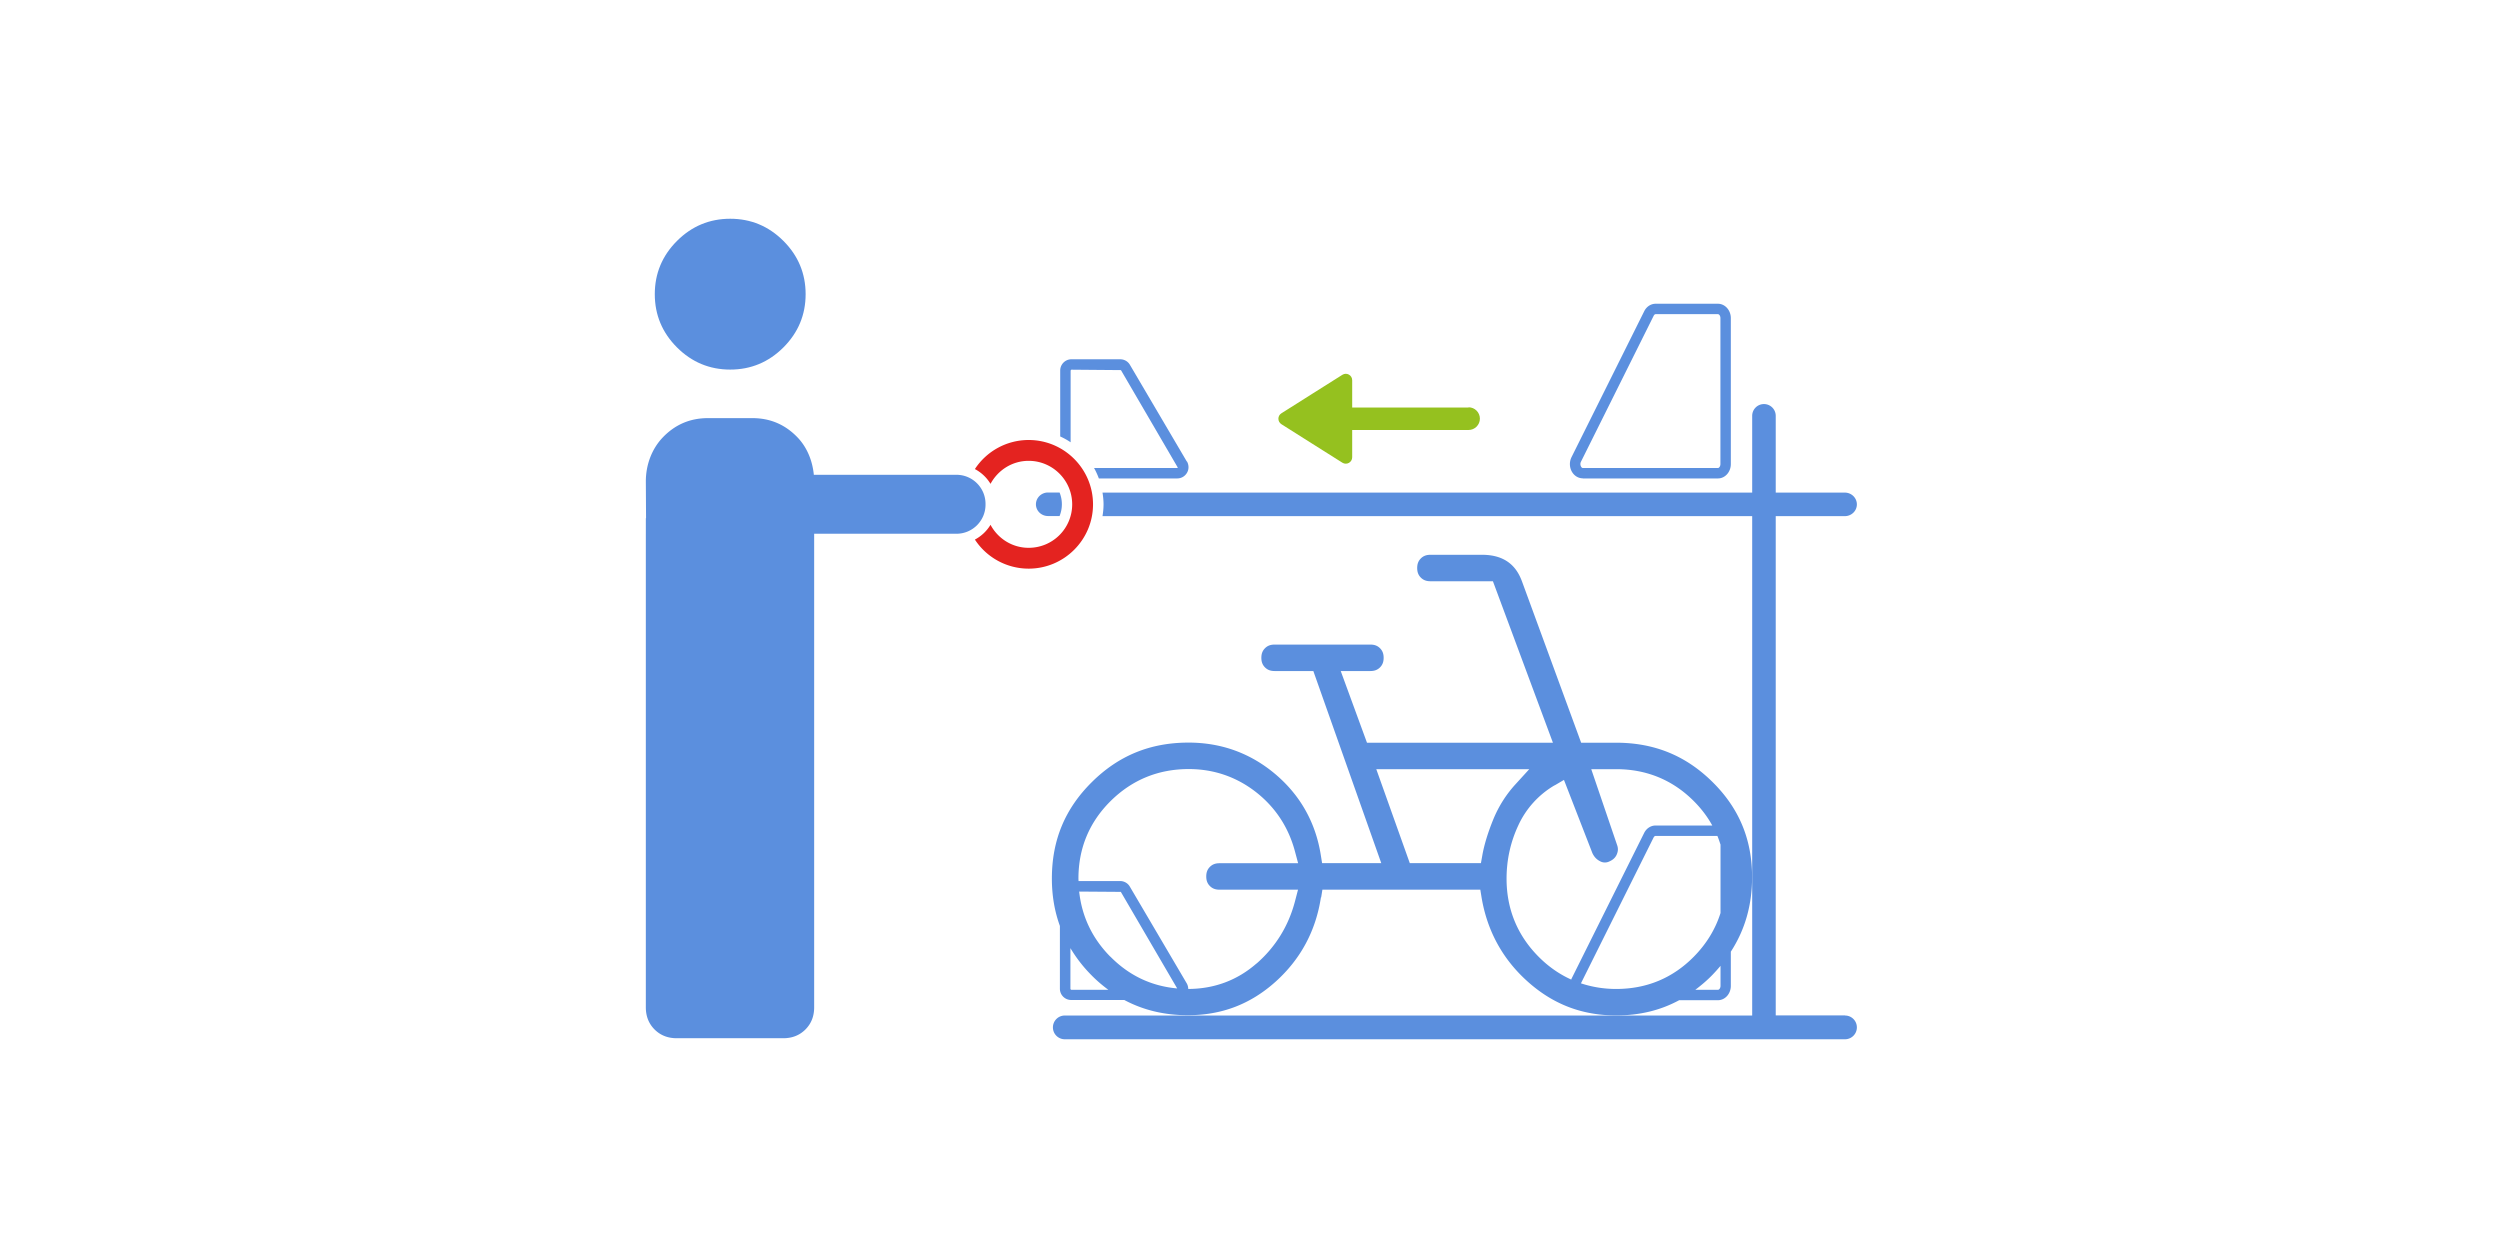
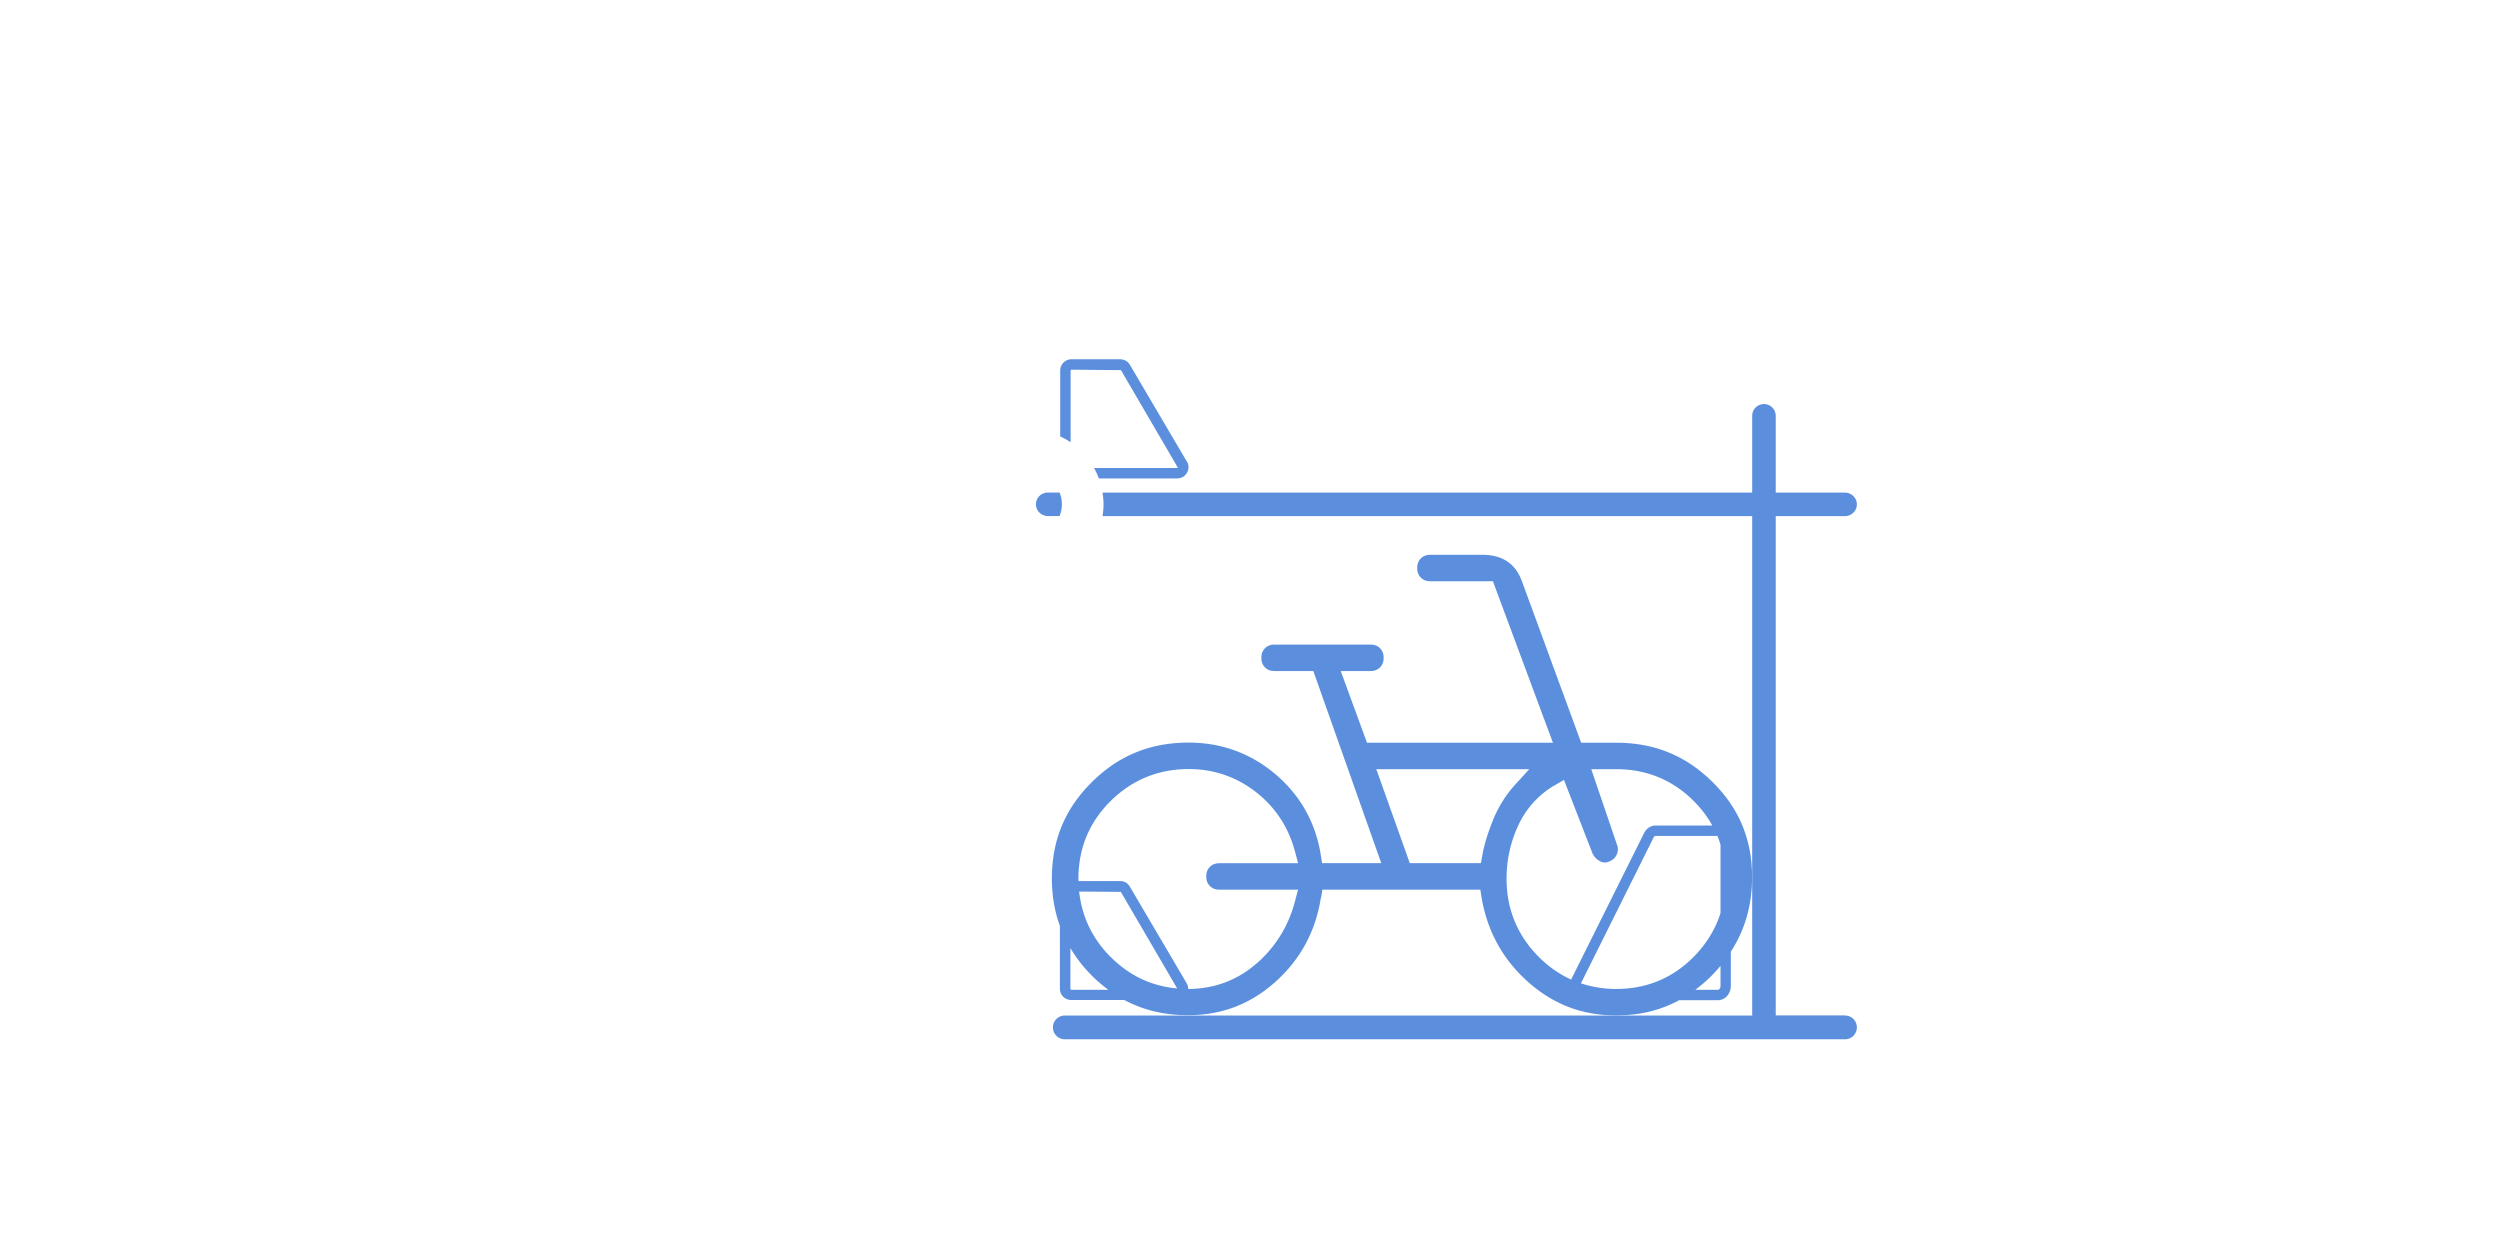
<svg xmlns="http://www.w3.org/2000/svg" width="240" height="120" fill="none" viewBox="0 0 240 120">
-   <path fill="#5B8FDE" d="M75.21 33.35c1.42-1.42 2.13-3.13 2.13-5.11 0-1.98-.71-3.69-2.13-5.11C73.79 21.71 72.08 21 70.1 21c-1.98 0-3.69.71-5.11 2.13-1.42 1.42-2.13 3.13-2.13 5.11 0 1.98.71 3.69 2.13 5.11 1.42 1.42 3.13 2.13 5.11 2.13 1.98 0 3.69-.71 5.11-2.13Z" />
-   <path fill="#E42320" d="M104.93 48.42c0-3.41-2.77-6.18-6.18-6.18a6.17 6.17 0 0 0-5.16 2.79c.62.33 1.14.82 1.5 1.42.71-1.31 2.07-2.21 3.66-2.21 2.3 0 4.18 1.87 4.18 4.18a4.17 4.17 0 0 1-4.18 4.17c-1.59 0-2.96-.9-3.66-2.21-.36.6-.88 1.09-1.5 1.42a6.17 6.17 0 0 0 5.16 2.79c3.41 0 6.18-2.77 6.18-6.17Z" />
-   <path fill="#95C11F" d="M140.98 39.12h-11.17V36.5c0-.48-.53-.78-.94-.52L126 37.79l-2.99 1.89c-.38.24-.38.79 0 1.04l2.99 1.89 2.87 1.81c.41.26.94-.04.94-.52v-2.62h11.17c.6 0 1.09-.49 1.09-1.09 0-.6-.49-1.09-1.09-1.09v.02Z" />
  <path fill="#5B8FDE" d="m126.83 86.16.12-.75h15.16l.12.74c.54 3.23 2.04 5.96 4.46 8.11 2.44 2.17 5.21 3.22 8.46 3.22 2.24 0 4.24-.48 6.05-1.46h3.72c.69 0 1.24-.62 1.24-1.38v-3.28c1.36-2.1 2.04-4.46 2.04-7.15 0-3.62-1.24-6.61-3.8-9.14-2.56-2.53-5.58-3.77-9.26-3.77h-3.35l-5.67-15.46c-.32-.88-.78-1.51-1.42-1.94-.64-.43-1.45-.64-2.42-.64h-4.96c-.39 0-.68.11-.92.35s-.35.53-.35.92.11.68.35.92.53.35.92.35h6l5.76 15.5h-17.85l-2.52-6.88h2.85c.39 0 .68-.11.92-.35s.35-.53.35-.92-.11-.68-.35-.92-.53-.35-.92-.35h-9.2c-.39 0-.68.11-.92.35s-.35.53-.35.92.11.68.35.92.53.35.92.35h3.72l6.52 18.44h-5.68l-.12-.75c-.49-3.12-1.95-5.73-4.33-7.76-2.39-2.03-5.2-3.06-8.37-3.06-3.67 0-6.71 1.24-9.29 3.8-2.58 2.56-3.83 5.58-3.83 9.25 0 1.64.26 3.15.77 4.55v6.03c0 .6.49 1.08 1.08 1.08h5.1c1.82.97 3.84 1.46 6.1 1.46 3.25 0 6.01-1.05 8.43-3.22 2.39-2.15 3.86-4.87 4.35-8.1l.02.02Zm38.34-5.1v6.59c-.49 1.55-1.34 2.95-2.56 4.19-2.03 2.06-4.54 3.1-7.46 3.1-1.2 0-2.32-.19-3.38-.54l6.97-13.99c.05-.1.12-.16.19-.16h5.94c.11.26.2.53.29.81h.01Zm0 13.58c0 .22-.13.38-.24.38h-2.18c.57-.43 1.13-.9 1.65-1.44.27-.28.53-.57.77-.86v1.93-.01ZM149.24 75.4l.9-.53 2.73 7.03c.16.34.39.6.72.77a.956.956 0 0 0 .81.07c.41-.16.66-.38.8-.69.14-.32.16-.6.04-.93l-2.48-7.28h2.39c2.91 0 5.42 1.03 7.45 3.06.72.72 1.32 1.51 1.78 2.35h-5.45c-.45 0-.87.27-1.09.71l-6.98 14.01s-.01.05-.02.07c-1.15-.52-2.2-1.25-3.15-2.21-2.03-2.05-3.06-4.57-3.06-7.48 0-1.8.38-3.52 1.13-5.12a8.638 8.638 0 0 1 3.48-3.84v.01Zm-17.12-1.56h14.69l-1.35 1.48c-.88.97-1.59 2.09-2.1 3.33-.52 1.28-.88 2.45-1.06 3.48l-.13.73h-6.83l-3.22-9.03v.01Zm-25.53 18c-1.74-1.76-2.73-3.86-2.99-6.25l4 .03 5.41 9.27c-2.48-.22-4.63-1.24-6.42-3.06v.01Zm-3.75 3.18s-.08-.04-.08-.08v-3.92c.55.92 1.22 1.8 2.04 2.62.51.52 1.05.97 1.6 1.38H102.84Zm17.79-2.53c-1.85 1.62-4.06 2.44-6.56 2.45 0-.19-.05-.38-.15-.55l-5.46-9.28c-.19-.33-.55-.53-.93-.53h-3.99c0-.08-.01-.15-.01-.23 0-2.92 1.04-5.42 3.1-7.46 2.06-2.03 4.57-3.06 7.49-3.06 2.39 0 4.56.74 6.44 2.2 1.87 1.46 3.14 3.38 3.76 5.72l.3 1.12h-7.55c-.39 0-.68.11-.92.35s-.35.53-.35.92.11.68.35.92.53.35.92.35h7.54l-.29 1.11c-.62 2.37-1.86 4.38-3.69 5.98v-.01ZM113.93 44.3l-5.46-9.28c-.19-.33-.55-.53-.93-.53h-4.68c-.6 0-1.08.49-1.08 1.08v6.33c.35.16.68.34 1 .56v-6.89s.04-.08.08-.08l4.75.04 5.46 9.36s-.04.04-.07.04h-7.97c.18.32.33.65.46 1h7.52c.39 0 .74-.2.94-.54.2-.34.19-.75 0-1.09h-.02ZM99.45 48.38c-.02.64.51 1.16 1.16 1.16h1.11c.14-.35.22-.73.22-1.13 0-.4-.08-.78-.22-1.13h-1.11c-.63 0-1.14.49-1.16 1.1Z" />
  <path fill="#5B8FDE" d="M177.12 97.48h-6.65V49.55h6.63c.63 0 1.15-.49 1.16-1.11.01-.63-.51-1.15-1.16-1.15h-6.63v-7.37a1.129 1.129 0 1 0-2.26 0v7.37h-62.37c.06.37.1.75.1 1.13 0 .38-.04.76-.1 1.13h62.37v47.94h-65.99a1.14 1.14 0 1 0 0 2.28h74.9c.62 0 1.13-.5 1.14-1.12.01-.64-.5-1.16-1.14-1.16v-.01Z" />
-   <path fill="#5B8FDE" d="M151.96 45.93h12.96c.69 0 1.24-.62 1.24-1.38V30.54c0-.76-.56-1.38-1.24-1.38h-5.98c-.45 0-.87.27-1.09.71l-6.98 14.01c-.23.46-.21 1.02.06 1.45.23.37.61.59 1.02.59l.01.01Zm-.19-1.6 6.98-14.01c.05-.1.12-.16.19-.16h5.98c.12 0 .24.16.24.38v14.01c0 .22-.13.38-.24.38h-12.96c-.09 0-.15-.08-.17-.12a.5.5 0 0 1-.02-.48ZM91.84 45.58h-13.6s-.07 0-.11.01c-.13-1.32-.62-2.59-1.53-3.56-1.19-1.26-2.64-1.89-4.37-1.89h-4.27c-1.73 0-3.18.63-4.37 1.89-1.05 1.12-1.59 2.64-1.59 4.18l.02 3.53-.02.02V96.7c0 .86.28 1.57.84 2.13.56.56 1.27.84 2.13.84h10.22c.86 0 1.57-.28 2.13-.84.56-.56.84-1.27.84-2.13V51.24h13.66c1.54 0 2.79-1.25 2.79-2.79v-.08c0-1.54-1.25-2.79-2.79-2.79h.02Z" />
</svg>